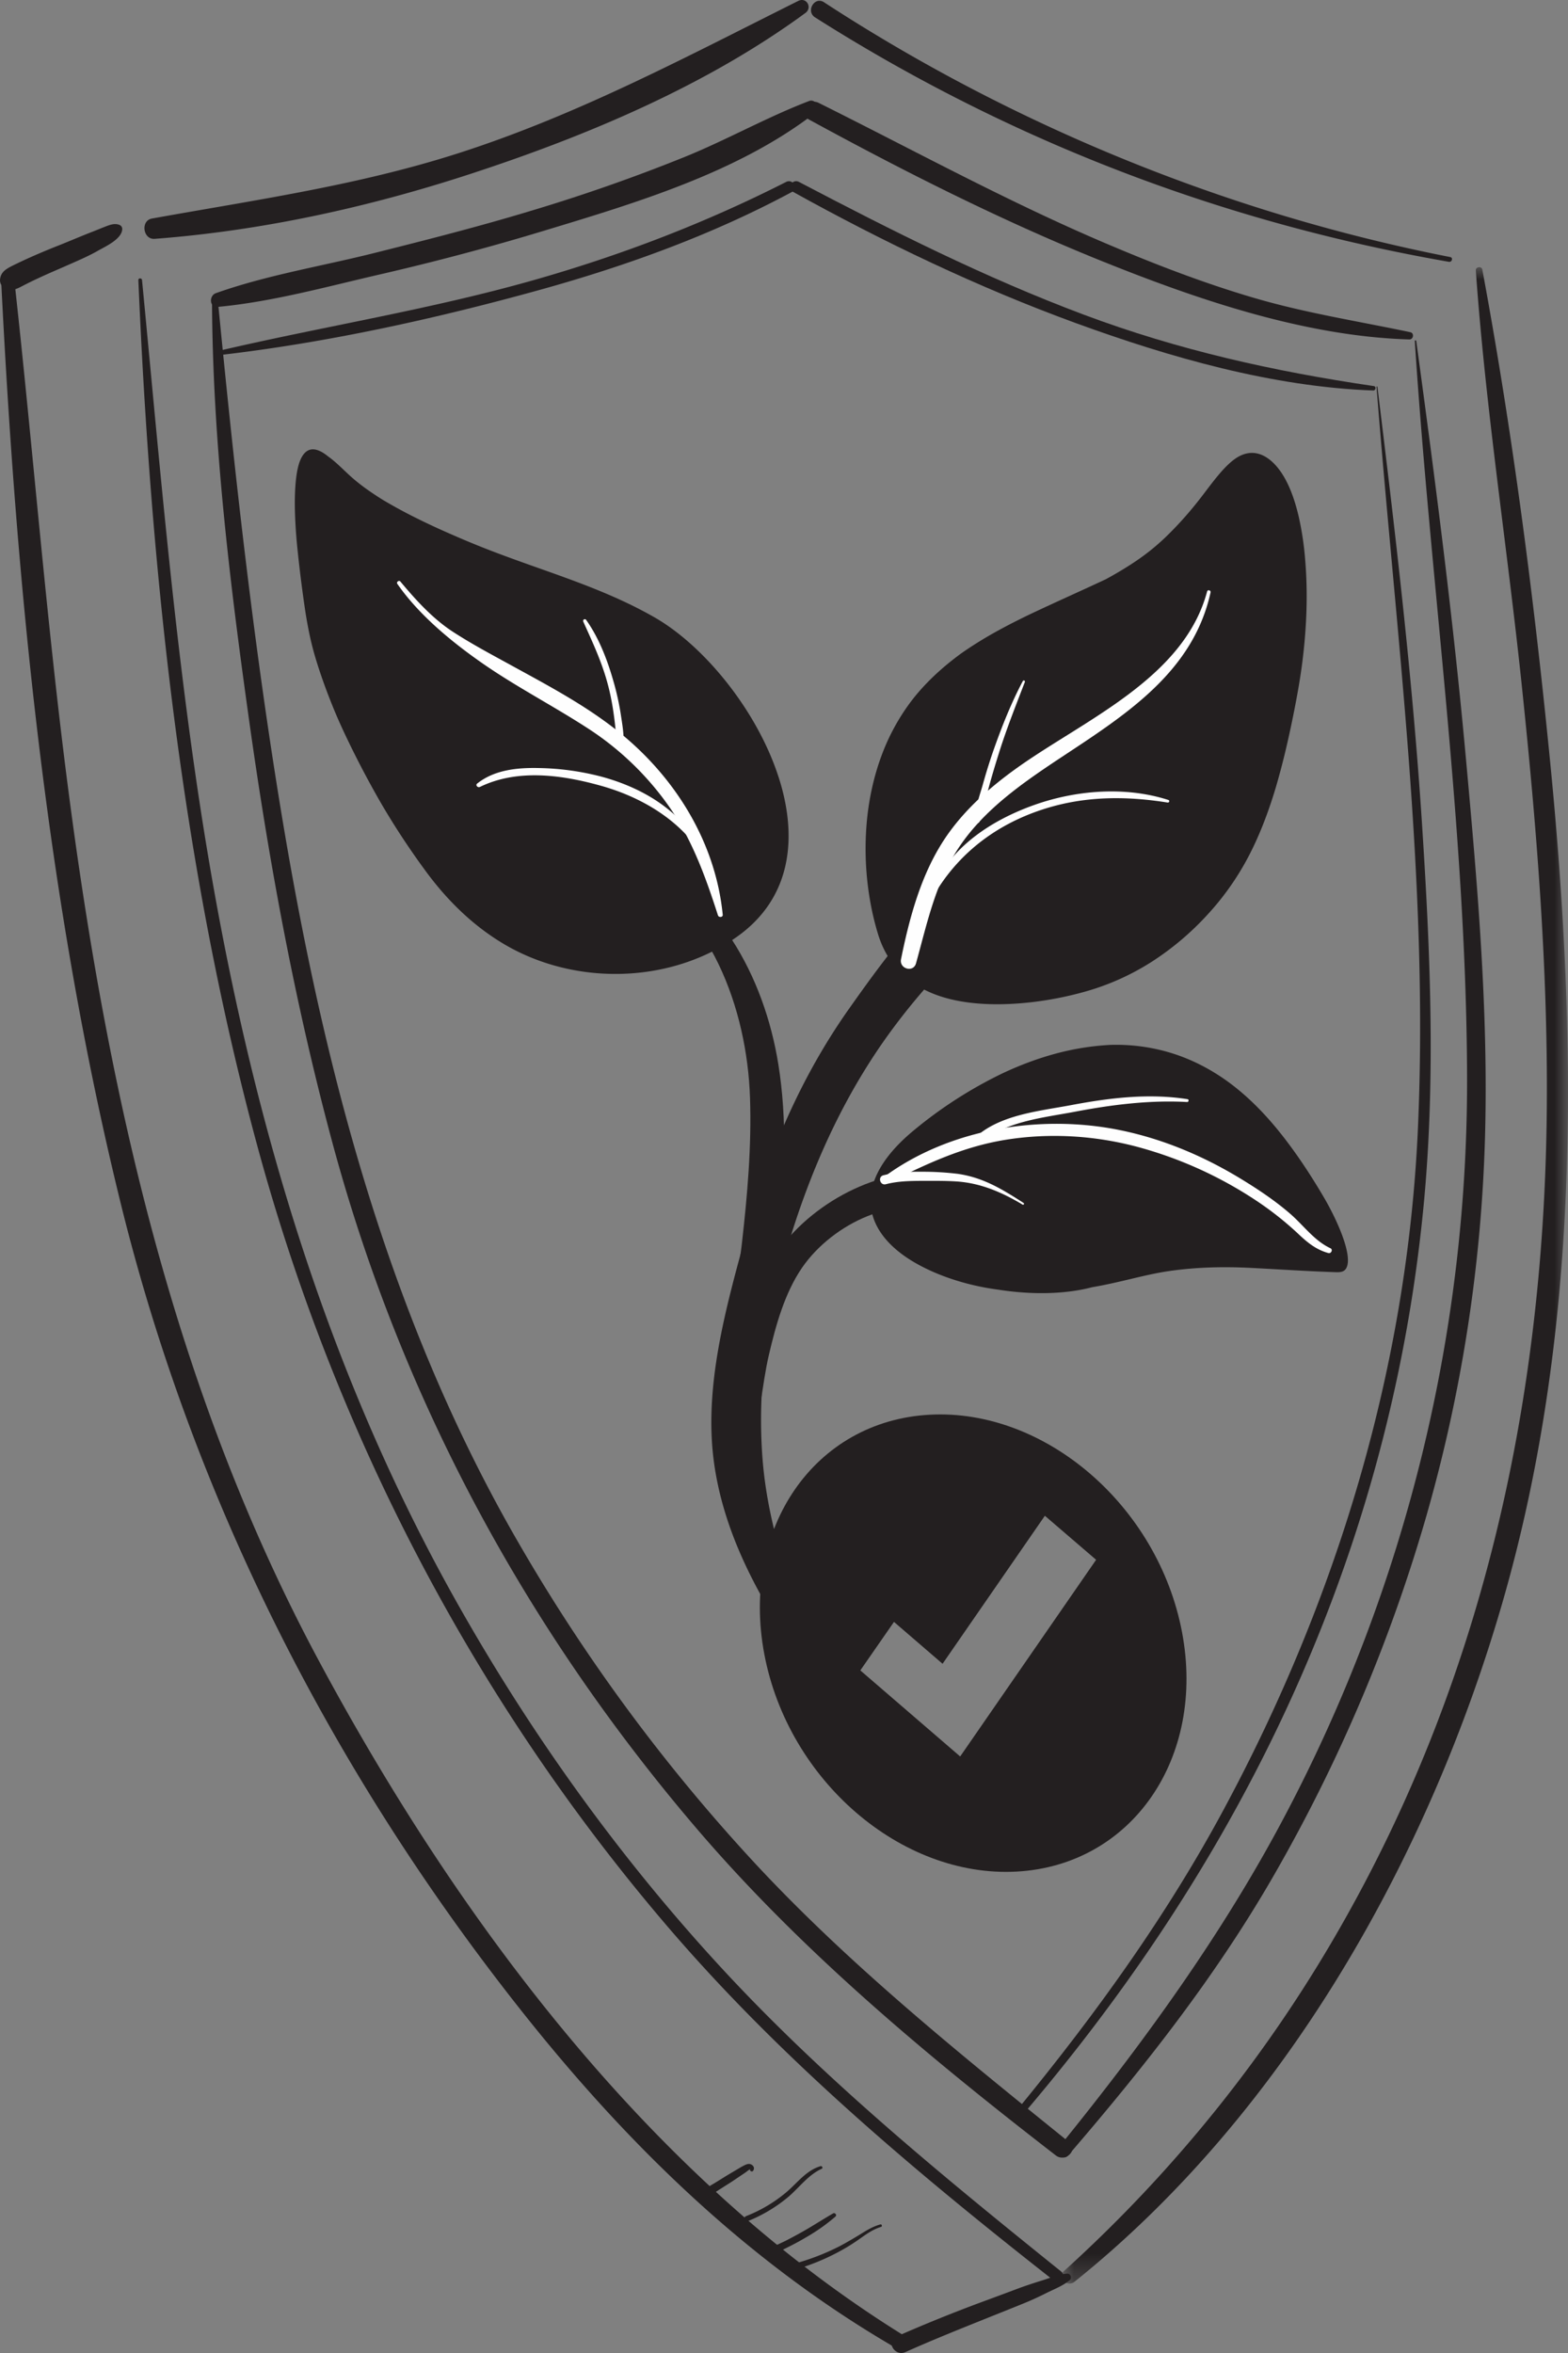
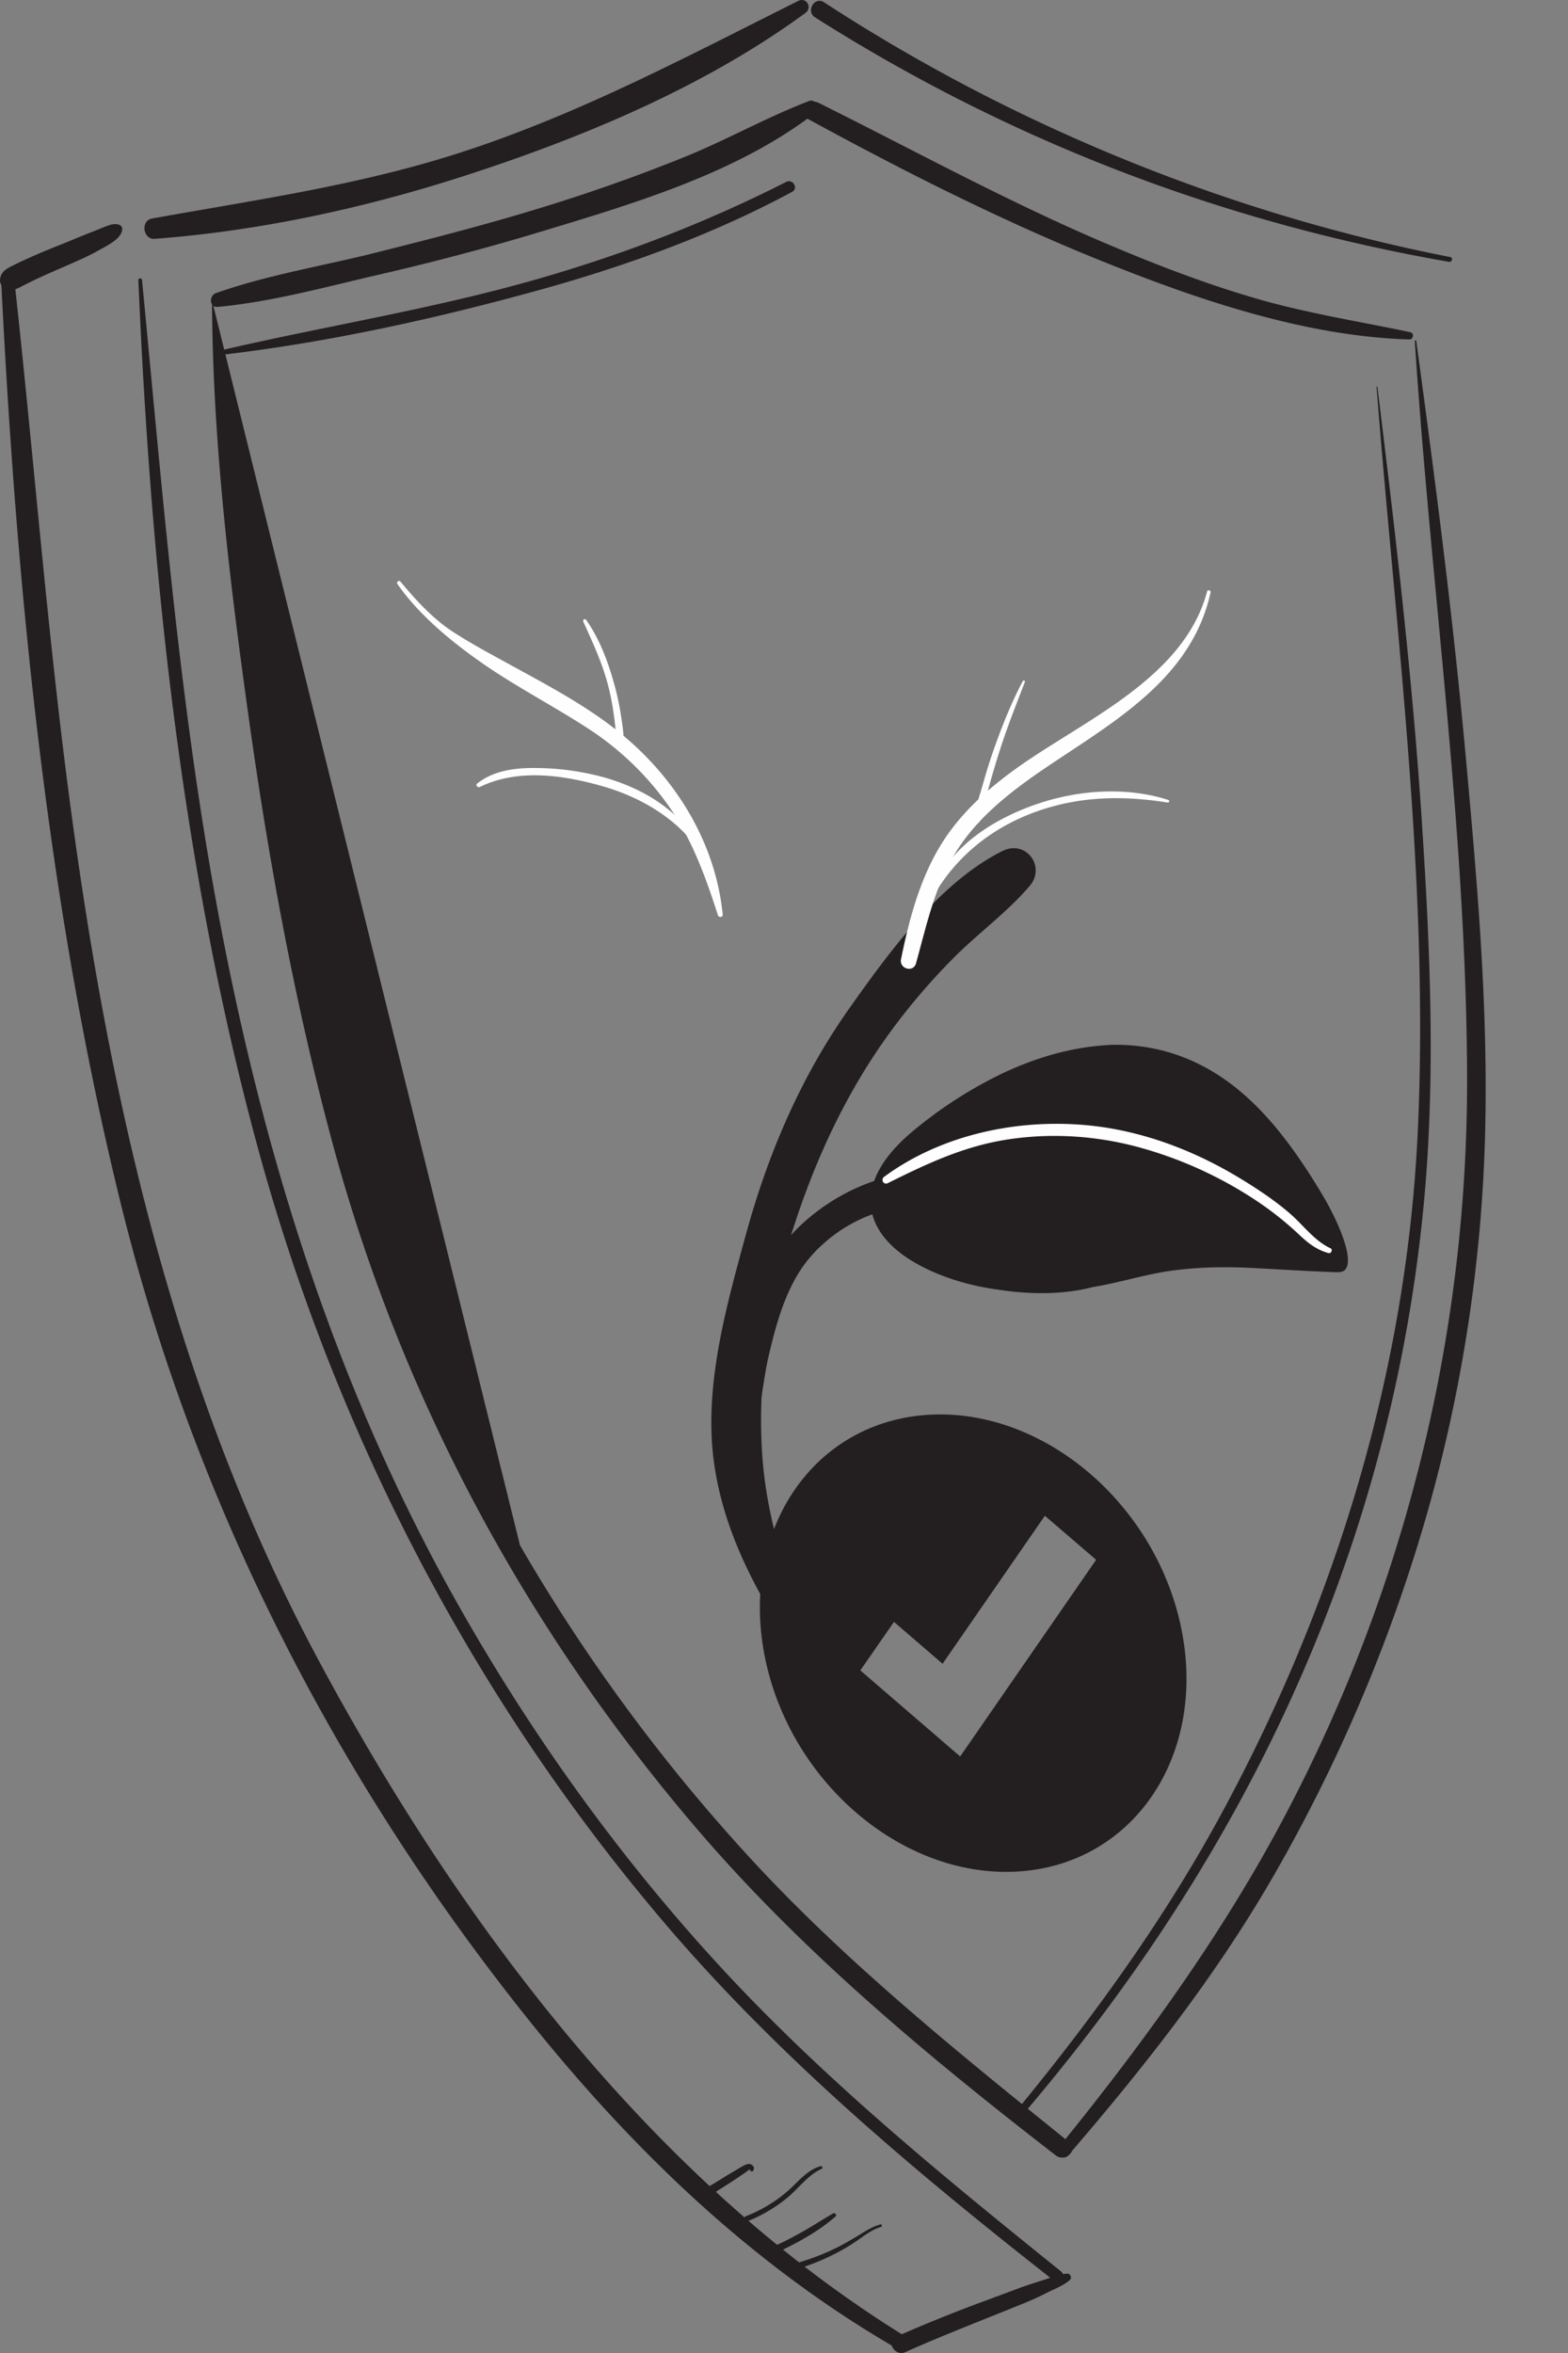
<svg xmlns="http://www.w3.org/2000/svg" xmlns:xlink="http://www.w3.org/1999/xlink" width="62" height="93" viewBox="0 0 62 93">
  <rect x="0" y="0" width="62" height="93" fill="#808080" stroke="none" />
  <defs>
-     <path id="ufr3gd82xa" d="M0 0h20.033v79.695H0z" />
-   </defs>
+     </defs>
  <g fill="none" fill-rule="evenodd">
    <path d="M42.199 89.863c-.338.024-.66.166-.98.265-.325.102-.645.205-.965.324-.533.201-1.068.398-1.601.595a61.688 61.688 0 0 0-3.216 1.307c-.42.183-.059.798.362.611 1.04-.466 2.098-.89 3.158-1.315.52-.209 1.042-.416 1.56-.627.292-.12.574-.25.855-.392.314-.157.664-.286.932-.517.094-.081.02-.259-.105-.25" fill="#231F20" />
    <g transform="translate(41.967 10.561)">
      <mask id="f7txm29l1b" fill="#fff">
        <use xlink:href="#ufr3gd82xa" />
      </mask>
      <path d="M16.388.126c.39 5.52 1.257 11.022 1.83 16.525.575 5.499 1.022 11.011.977 16.544-.088 11.227-2.405 22.184-7.956 32.048A55.335 55.335 0 0 1 .098 79.205c-.29.263.128.653.422.418 8.347-6.689 14.047-16.839 16.952-26.955 3.13-10.904 2.936-22.372 1.812-33.554C18.648 12.77 17.812 6.36 16.645.093c-.026-.144-.267-.112-.257.033" fill="#231F20" mask="url(#f7txm29l1b)" />
    </g>
    <path d="M57.342 10.16c-8.778-1.722-17.3-5.205-24.76-10.071-.376-.245-.732.358-.352.599 7.683 4.874 16.089 8.097 25.06 9.66.124.022.178-.165.052-.189M31.565.036c-4.407 2.198-8.669 4.482-13.385 6.002-4.003 1.291-8.058 1.858-12.175 2.6-.452.082-.354.836.11.802 4.253-.322 8.48-1.253 12.523-2.578 4.59-1.502 9.307-3.488 13.209-6.35.284-.21.044-.639-.282-.476M4.743 8.899c-.189-.092-.388-.016-.575.056-.207.08-.413.167-.62.246-.406.16-.808.333-1.213.494-.408.16-.812.33-1.212.509-.206.094-.41.189-.614.29-.265.134-.49.255-.509.577a.363.363 0 0 0 .185.319c.272.15.495.022.743-.108.2-.103.406-.203.611-.298.396-.185.8-.354 1.203-.533.388-.171.778-.338 1.146-.55.3-.168.93-.455.946-.847a.176.176 0 0 0-.09-.155" fill="#231F20" />
    <path d="M.042 11.01c.6 12.166 1.802 24.608 4.71 36.465 2.867 11.69 8.332 22.473 15.818 31.94 4.204 5.318 9.029 10.035 14.952 13.443.328.187.616-.304.296-.501-10.073-6.207-17.734-16.513-23.223-26.74-5.74-10.7-8.35-22.517-9.9-34.442C1.825 24.471 1.305 17.73.56 11.01c-.034-.32-.533-.336-.517 0M55.943 13.48c.621 9.604 2.009 19.15 2.065 28.786A62.176 62.176 0 0 1 50.81 71.76c-2.462 4.672-5.594 8.979-8.92 13.081-.198.243.14.589.35.346 3.053-3.545 5.91-7.172 8.23-11.242a64.019 64.019 0 0 0 5.883-13.865 60.529 60.529 0 0 0 2.365-15.115c.141-4.98-.295-9.942-.746-14.895-.503-5.557-1.219-11.072-1.973-16.598-.004-.03-.058-.024-.056.008" fill="#231F20" />
    <path d="M54.43 15.29c.758 9.727 2.065 19.463 1.639 29.24-.415 9.493-3.194 18.664-7.704 27.028-2.252 4.18-5.038 8.041-8.051 11.716-.119.145.086.354.211.209 5.688-6.683 10.14-14.098 12.921-22.425a60.627 60.627 0 0 0 2.864-13.612c.46-4.978.235-9.983-.088-14.963-.377-5.753-1.054-11.47-1.758-17.193-.002-.021-.037-.021-.034 0M55.765 13.13c-2.07-.436-4.135-.756-6.169-1.353-2.045-.599-4.049-1.377-6.006-2.214-3.837-1.641-7.488-3.639-11.219-5.497-.438-.219-.823.418-.386.657 3.735 2.037 7.569 3.976 11.523 5.572 3.8 1.532 8.08 3 12.217 3.121.165.006.205-.252.04-.286" fill="#231F20" />
-     <path d="M54.326 15.26c-3.96-.582-7.727-1.42-11.48-2.826-3.892-1.459-7.585-3.319-11.256-5.245-.261-.137-.493.251-.233.394 3.586 1.988 7.321 3.778 11.18 5.187 3.722 1.357 7.777 2.52 11.765 2.664.099.002.125-.16.024-.173" fill="#231F20" />
    <path d="M8.716 14.03c4.236-.49 8.542-1.44 12.646-2.578 3.435-.953 6.818-2.179 9.958-3.868.261-.14.03-.527-.234-.394-3.204 1.628-6.538 2.903-10 3.886-4.089 1.16-8.263 1.818-12.394 2.781-.094.022-.076.185.024.173M31.996 3.991c-1.665.637-3.242 1.528-4.901 2.203a69.232 69.232 0 0 1-6.067 2.128c-2.06.625-4.145 1.156-6.235 1.68-2.072.52-4.246.87-6.257 1.585-.276.098-.262.573.072.543 2.154-.199 4.317-.802 6.42-1.285 2.169-.5 4.32-1.07 6.449-1.715 3.669-1.11 7.737-2.322 10.783-4.691.209-.163-.018-.541-.264-.448" fill="#231F20" />
-     <path d="M8.383 11.869c.022 5.578.702 11.145 1.476 16.664.79 5.632 1.825 11.234 3.311 16.729 2.71 10.003 7.609 19.089 14.365 26.997 4.157 4.864 9.152 9.02 14.214 12.933.372.287.903-.219.527-.523-4.258-3.438-8.596-6.925-12.333-10.926a70.497 70.497 0 0 1-9.383-12.667c-5.405-9.295-7.965-19.636-9.63-30.152-1-6.317-1.7-12.69-2.316-19.055-.014-.145-.231-.151-.231 0" fill="#231F20" />
+     <path d="M8.383 11.869c.022 5.578.702 11.145 1.476 16.664.79 5.632 1.825 11.234 3.311 16.729 2.71 10.003 7.609 19.089 14.365 26.997 4.157 4.864 9.152 9.02 14.214 12.933.372.287.903-.219.527-.523-4.258-3.438-8.596-6.925-12.333-10.926a70.497 70.497 0 0 1-9.383-12.667" fill="#231F20" />
    <path d="M5.471 11.072c.487 11.41 1.694 23.072 4.679 34.127 3.061 11.338 8.558 21.958 16.227 30.924 4.486 5.244 9.818 9.718 15.244 13.976.234.183.566-.137.33-.326-4.652-3.743-9.328-7.564-13.383-11.947-4.033-4.361-7.523-9.22-10.439-14.376C12.332 53.195 9.355 41.986 7.7 30.421c-.921-6.424-1.46-12.893-2.084-19.349-.008-.09-.148-.093-.145 0M34.807 87.92c-.284.075-.53.226-.777.38-.271.166-.549.33-.83.479a9.349 9.349 0 0 1-1.845.706c-.144.04-.084.264.063.225a8.834 8.834 0 0 0 1.766-.72c.285-.152.557-.323.82-.51.262-.185.52-.37.831-.463.062-.018.036-.116-.028-.098M32.94 87.484c-.407.235-.8.492-1.208.722-.205.116-.412.227-.621.335-.207.107-.428.195-.632.312-.118.068-.04.273.097.227.225-.076.44-.193.652-.299.217-.109.428-.224.637-.348a7.496 7.496 0 0 0 1.17-.825c.07-.06-.02-.17-.096-.124M32.445 85.616c-.555.163-.901.639-1.321 1.003a5.65 5.65 0 0 1-1.621.97c-.127.048-.07.253.056.203a5.94 5.94 0 0 0 1.57-.927c.451-.37.815-.9 1.36-1.144.063-.027.018-.123-.044-.105M29.775 85.801c.105-.133-.034-.288-.185-.272-.092.01-.179.066-.26.107-.094.052-.184.11-.277.163-.175.104-.35.207-.52.315l-.274.169c-.089.056-.2.107-.27.183-.098.107-.004.298.147.253.085-.026.157-.082.232-.128.062-.042.126-.081.189-.121.13-.084.261-.165.392-.25l.386-.26c.062-.041.125-.083.185-.127.032-.024.062-.051.097-.071a.09.09 0 0 1 .042-.024c.038-.004.036-.006-.004-.006-.024.065.076.127.12.07" fill="#231F20" />
-     <path d="M30.785 30.712c-.852-2.64-2.948-5.19-4.9-6.309-1.91-1.096-3.984-1.707-5.99-2.455a36.069 36.069 0 0 1-2.052-.83 28.733 28.733 0 0 1-1.318-.61 19.878 19.878 0 0 1-1.352-.73 12.201 12.201 0 0 1-.63-.414 7.84 7.84 0 0 1-.6-.467c-.33-.29-.64-.625-.97-.858-.31-.253-.551-.316-.728-.26-.18.055-.308.234-.394.465-.08.217-.133.507-.163.861-.03.353-.039.772-.022 1.238.014.386.04.782.078 1.18a54.254 54.254 0 0 0 .294 2.407c.056.392.122.776.2 1.144.077.368.17.718.274 1.054.103.334.216.665.334.99.119.325.244.643.372.954.129.31.262.61.399.9a37.66 37.66 0 0 0 1.438 2.754 29.623 29.623 0 0 0 1.094 1.737c.195.287.396.575.607.862.207.288.427.569.658.84.694.81 1.494 1.533 2.452 2.112 2.765 1.671 6.519 1.637 9.2-.2 2.25-1.543 2.488-3.99 1.72-6.365M47.764 36.13a10.711 10.711 0 0 0 1.59-2.254c.443-.84.793-1.762 1.077-2.703.116-.39.243-.856.37-1.377.126-.521.253-1.1.374-1.715.122-.617.24-1.27.324-1.942.084-.67.14-1.354.16-2.037.02-.678.002-1.343-.05-1.96a11.936 11.936 0 0 0-.253-1.706c-.236-1.025-.606-1.825-1.135-2.254-.428-.346-.917-.394-1.418-.024-.436.322-.844.887-1.253 1.422-.46.603-.957 1.168-1.494 1.681a8.809 8.809 0 0 1-1.054.856c-.39.27-.819.527-1.271.774-.479.225-.976.451-1.477.68-.502.229-1.005.46-1.5.694-.495.237-.976.482-1.436.739-.459.258-.895.529-1.303.815-.803.585-1.487 1.232-2.01 1.928a8.39 8.39 0 0 0-1.16 2.15c-.28.763-.459 1.562-.55 2.37-.088.806-.09 1.62-.016 2.405.075.786.224 1.546.439 2.248.24.784.662 1.373 1.207 1.8.545.428 1.215.695 1.953.836.74.142 1.567.167 2.413.102.85-.064 1.71-.217 2.51-.436a9.816 9.816 0 0 0 2.728-1.202 11.163 11.163 0 0 0 2.235-1.89" fill="#231F20" />
    <path d="M32.369 65.597c-1.03-2.531-1.998-5.167-2.215-7.904-.225-2.835.183-5.732.996-8.45.859-2.864 2.051-5.594 3.77-8.059a25.243 25.243 0 0 1 2.777-3.314c.97-.98 2.132-1.813 3.02-2.857.646-.76-.146-1.838-1.075-1.379-2.478 1.23-4.494 4.009-6.052 6.21-1.925 2.717-3.223 5.755-4.096 8.948-.788 2.89-1.677 6.012-1.26 9.028.41 2.96 1.914 5.586 3.604 7.997.173.247.661.102.53-.22" fill="#231F20" />
-     <path d="M24.755 34.208c3.339 1.672 4.785 5.676 4.901 9.182.065 1.918-.104 3.85-.321 5.755-.216 1.886-.68 3.766-.729 5.666-.014.62.827.653 1.028.137.76-1.941.952-4.134 1.169-6.193.231-2.208.328-4.498-.028-6.698-.555-3.442-2.424-6.95-5.827-8.3-.264-.106-.445.326-.193.451" fill="#231F20" />
    <path d="M28.577 36.15c-.293-2.939-1.957-5.56-4.286-7.361-1.303-1.009-2.763-1.77-4.205-2.563-.737-.403-1.48-.801-2.185-1.26-.8-.522-1.462-1.254-2.07-1.982-.056-.066-.17.022-.12.093.857 1.234 2.148 2.294 3.387 3.155 1.35.935 2.816 1.687 4.192 2.585a11.643 11.643 0 0 1 3.234 3.16c.873 1.288 1.392 2.73 1.864 4.199.03.097.202.085.19-.026M47.73 23.379c-.914 3.424-4.84 5.067-7.493 6.955-1.19.847-2.299 1.842-3.057 3.095-.823 1.357-1.24 2.945-1.553 4.483-.076.38.487.543.593.163.443-1.596.78-3.233 1.73-4.632.99-1.46 2.48-2.494 3.936-3.46 2.567-1.698 5.28-3.383 5.98-6.566.02-.088-.113-.126-.137-.038" fill="#FEFEFE" />
    <path d="M29.67 57.26c.398-1.184.448-2.487.732-3.707.274-1.17.62-2.435 1.307-3.441.612-.894 1.58-1.64 2.589-2.044 1.044-.415 2.192-.52 3.3-.634.513-.052.694-.794.13-.94-2.424-.628-5.282.804-6.763 2.69-.869 1.107-1.189 2.471-1.508 3.808-.322 1.347-.678 2.897-.38 4.268.068.31.502.266.593 0" fill="#231F20" />
    <path d="M52.333 47.3c.555.942 1.18 2.359.893 2.834-.088.148-.25.152-.406.148-1.102-.036-2.204-.11-3.31-.167-1.109-.058-2.22-.036-3.327.129-.946.141-1.901.447-3 .632-1.093.287-2.423.3-3.716.096-1.271-.167-2.49-.577-3.408-1.136-.915-.559-1.538-1.295-1.625-2.165-.086-.869.368-1.872 1.623-2.932a17.168 17.168 0 0 1 3.603-2.326c.662-.31 1.35-.57 2.055-.762a10.462 10.462 0 0 1 2.173-.352 7.452 7.452 0 0 1 2.234.265c.748.207 1.497.549 2.229 1.046.732.498 1.436 1.158 2.102 1.96.663.8 1.291 1.729 1.88 2.73" fill="#231F20" />
    <path d="M52.606 49.335c-.64-.296-1.072-.915-1.595-1.366-.613-.531-1.311-.993-2.005-1.413-1.464-.883-3.047-1.548-4.73-1.89-3.12-.634-6.722-.065-9.315 1.846-.149.11-.024.333.145.25 1.538-.763 2.97-1.445 4.69-1.718 1.7-.268 3.434-.167 5.097.263a16.02 16.02 0 0 1 4.56 2.003c.68.434 1.297.91 1.882 1.458.358.339.704.625 1.191.758.11.03.191-.139.08-.19M46.195 31.617c-1.691-.543-3.63-.392-5.29.195-1.645.583-3.288 1.625-3.988 3.272-.038.09.105.142.153.064.967-1.528 2.4-2.576 4.125-3.145 1.635-.54 3.287-.553 4.972-.283.066.01.097-.081.028-.103M40.444 26.917c-.458.863-.818 1.77-1.144 2.69-.16.457-.304.919-.434 1.384-.125.452-.328.973-.326 1.443 0 .091.142.14.185.05.19-.403.245-.896.362-1.324.13-.483.275-.965.426-1.442.296-.937.66-1.85 1.012-2.767.018-.046-.058-.078-.08-.034M27.65 33.388c-.854-1.418-2.28-2.26-3.863-2.69a10.464 10.464 0 0 0-2.494-.342c-.845-.018-1.744.072-2.424.613-.083.064.022.175.105.135 1.482-.724 3.242-.48 4.78-.05 1.455.406 2.86 1.19 3.774 2.406.052.07.17.008.122-.072M23.064 24.571c.358.792.722 1.57.951 2.41.111.4.19.807.248 1.217.032.227.06.452.08.68.018.211.014.43.073.635.028.1.205.118.22 0 .06-.4-.027-.857-.086-1.255a10.5 10.5 0 0 0-.297-1.341c-.24-.84-.567-1.695-1.074-2.413-.049-.07-.15-.01-.115.067" fill="#FEFEFE" />
-     <path d="M46.956 43.444c-1.549-.242-3.101-.05-4.63.24-1.271.238-2.854.38-3.824 1.328-.134.133.07.332.21.207.993-.893 2.504-1.036 3.769-1.275 1.472-.28 2.959-.47 4.46-.388.063.002.08-.102.015-.112M40.472 47.545c-.833-.537-1.599-1.008-2.603-1.15a11.501 11.501 0 0 0-1.432-.083c-.509-.006-1.013.014-1.508.141-.23.058-.133.412.098.352.481-.125.968-.131 1.46-.133.447 0 .894-.006 1.34.024.955.064 1.796.43 2.607.915.042.026.078-.04.038-.066" fill="#FEFEFE" />
    <path d="m37.966 69.423-3.948-3.402 1.331-1.917 1.921 1.655 4.045-5.85 2.026 1.74-5.375 7.774zm-1.2-13.508c-4.56.243-7.489 4.482-6.543 9.472.945 4.985 5.408 8.829 9.966 8.586 4.56-.243 7.494-4.482 6.549-9.466-.948-4.991-5.415-8.835-9.973-8.592z" fill="#231F20" />
  </g>
</svg>